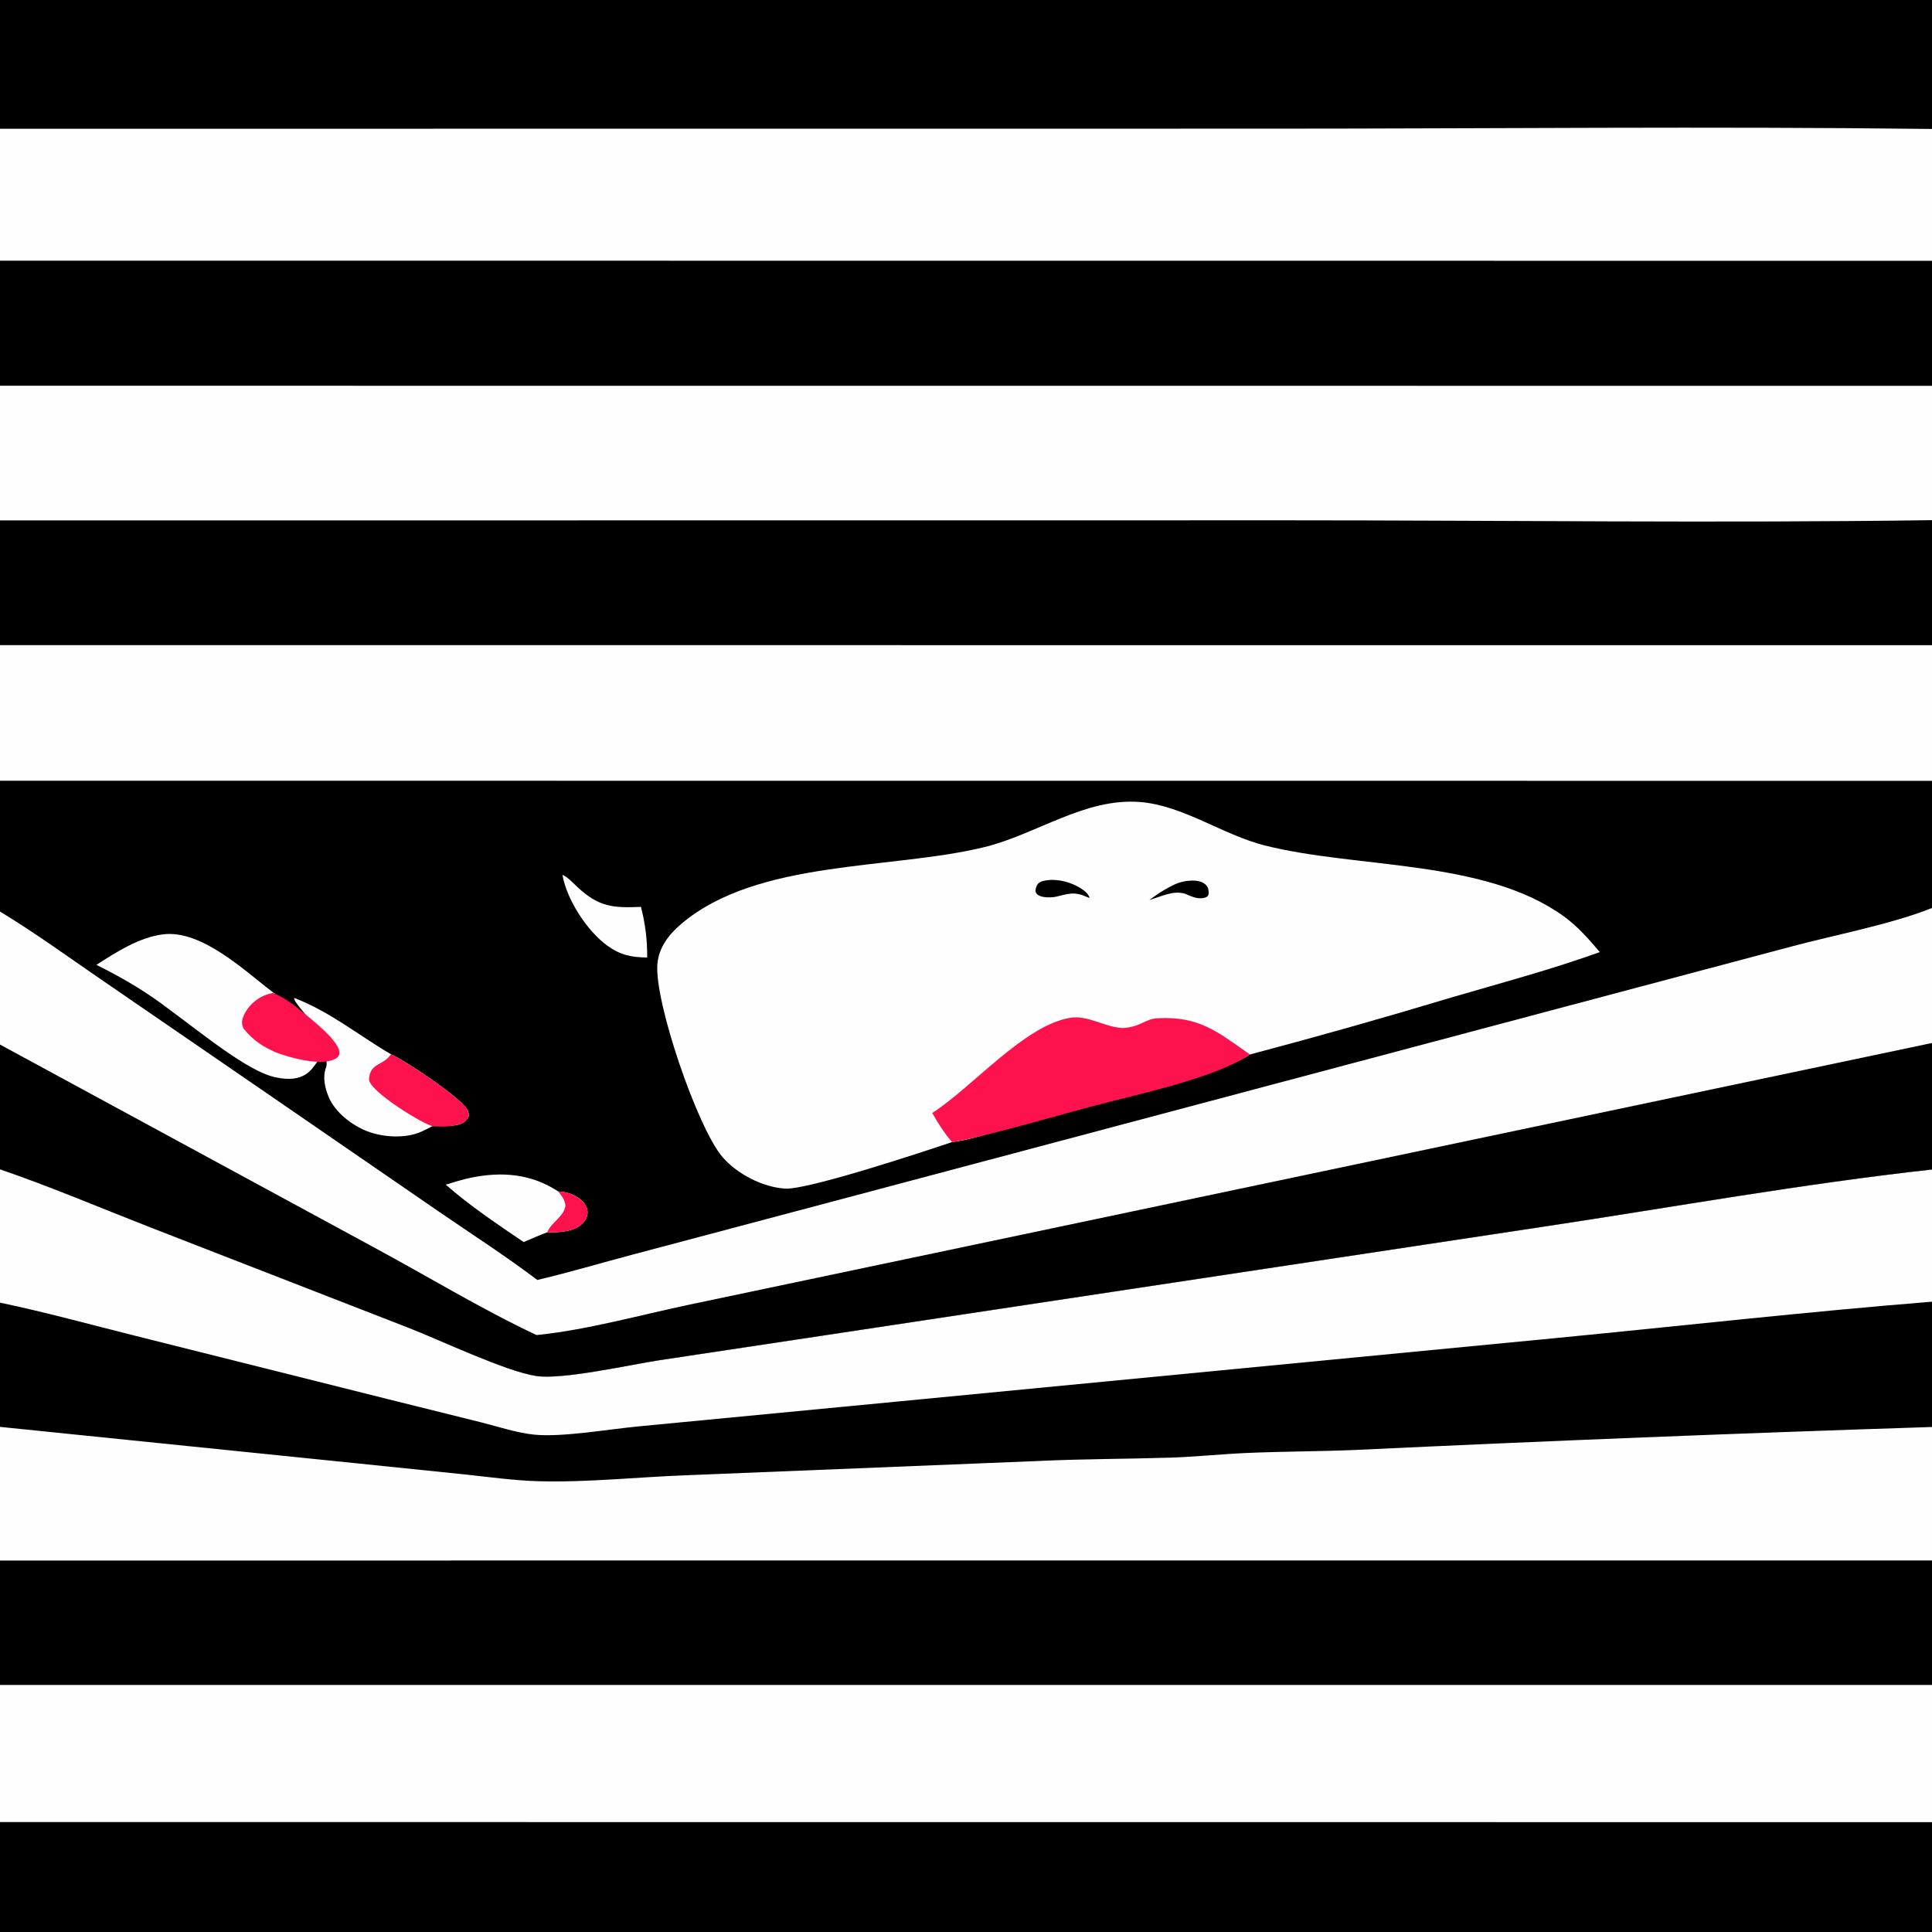
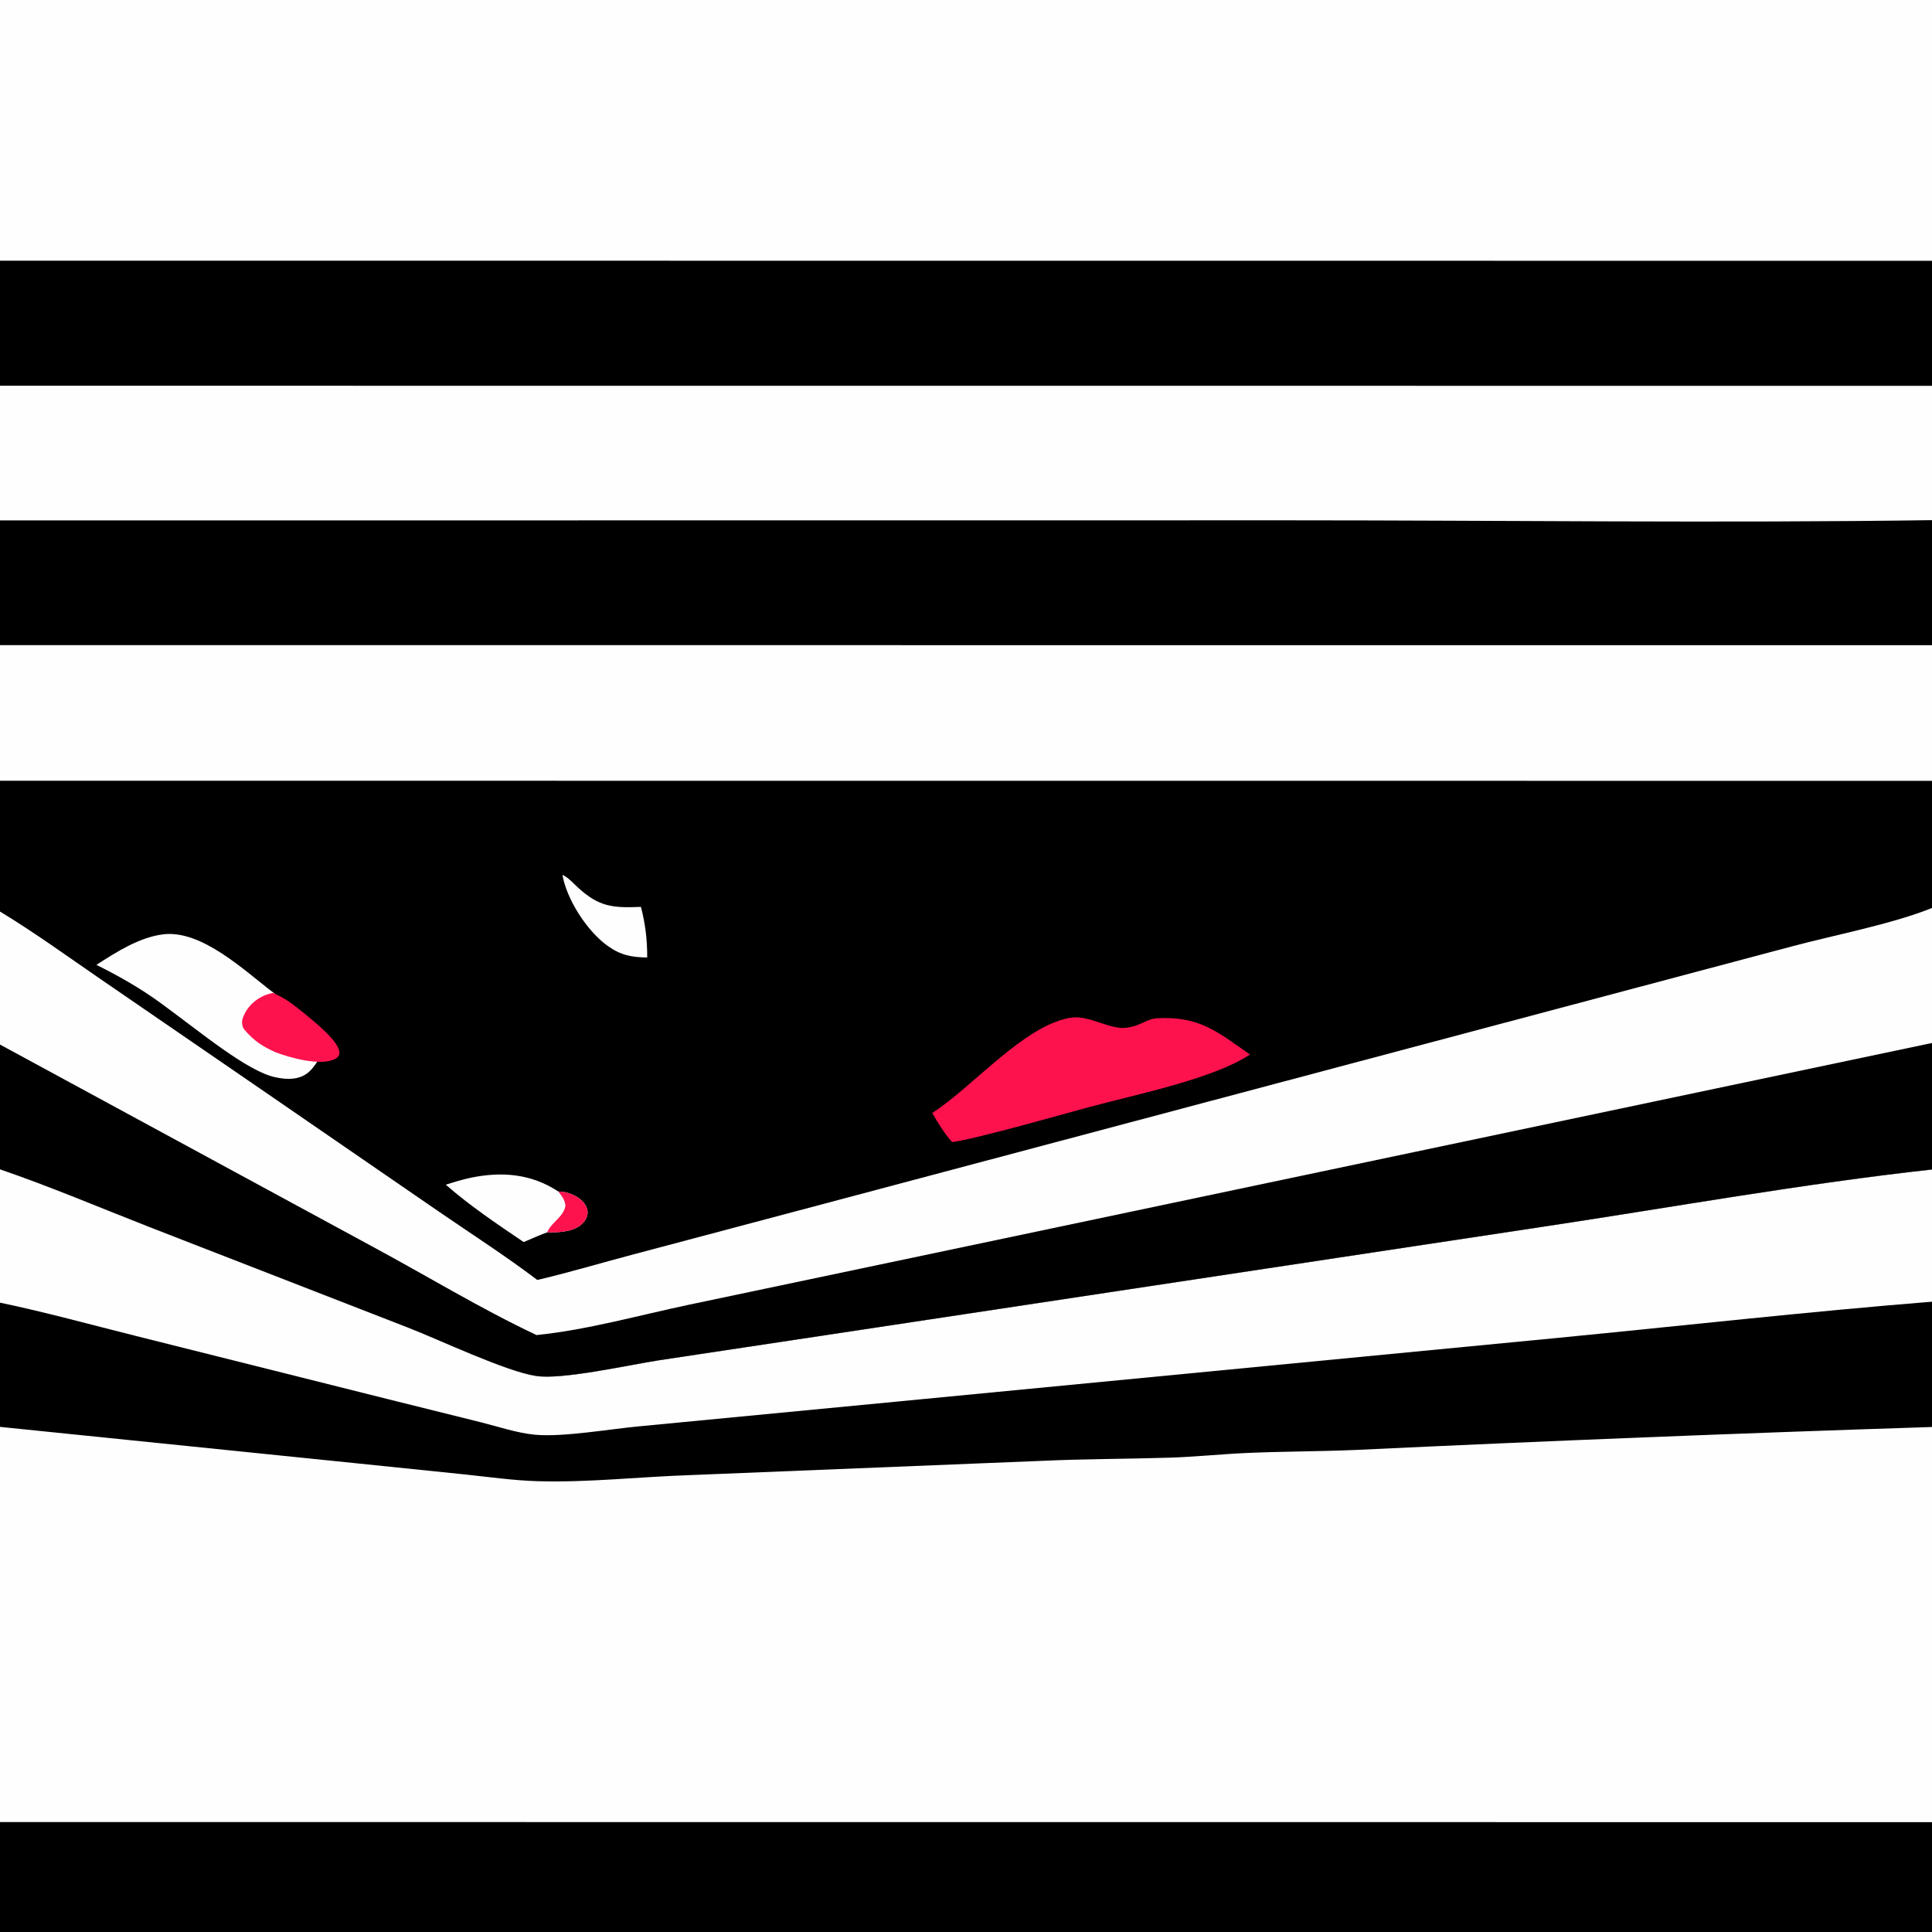
<svg xmlns="http://www.w3.org/2000/svg" xmlns:ns1="http://sodipodi.sourceforge.net/DTD/sodipodi-0.dtd" xmlns:ns2="http://www.inkscape.org/namespaces/inkscape" version="1.1" style="display: block;" viewBox="0 0 1024 1024" width="256" height="256" preserveAspectRatio="none" id="svg26" ns1:docname="ilma.svg" ns2:version="1.4.2 (f4327f4, 2025-05-13)">
  <rect x="0" y="0" width="1024" height="1024" fill="#333333" stroke="none" />
  <defs id="defs26" />
  <ns1:namedview id="namedview26" pagecolor="#505050" bordercolor="#eeeeee" borderopacity="1" ns2:showpageshadow="0" ns2:pageopacity="0" ns2:pagecheckerboard="0" ns2:deskcolor="#505050" ns2:zoom="3.1631408" ns2:cx="91.522956" ns2:cy="175.61659" ns2:window-width="1920" ns2:window-height="1009" ns2:window-x="-8" ns2:window-y="-8" ns2:window-maximized="1" ns2:current-layer="svg26" />
  <path transform="translate(0,0)" fill="rgb(254,254,254)" d="M 0 0 L 1024 0 L 1024 68.347 L 1024 138.227 L 1024 204.5 L 1024 275.696 L 1024 341.965 L 1024 413.858 L 1024 481.243 L 1024 552.801 L 1024 619.849 L 1024 689.921 L 1024 756.332 L 1024 827.038 L 1024 893.077 L 1024 965.781 L 1024 1024 L 0 1024 L 0 965.726 L 0 893.051 L 0 827.054 L 0 756.274 L 0 690.43 L 0 619.734 L 0 553.638 L 0 483.14 L 0 413.803 L 0 341.932 L 0 275.836 L 0 204.45 L 0 138.163 L 0 68.242 L 0 0 z" id="path1" />
  <path transform="translate(0,0)" fill="rgb(254,254,254)" d="M 0 0 L 1024 0 L 1024 68.347 L 1024 138.227 L 1024 204.5 L 1024 275.696 L 1024 341.965 L 1024 413.858 L 0 413.803 L 0 341.932 L 0 275.836 L 0 204.45 L 0 138.163 L 0 68.242 L 0 0 z" id="path2" />
  <path transform="translate(0,0)" fill="rgb(254,254,254)" d="M 0 0 L 1024 0 L 1024 68.347 L 1024 138.227 L 0 138.163 L 0 68.242 L 0 0 z" id="path3" />
-   <path transform="translate(0,0)" fill="rgb(0,0,0)" d="M 0 0 L 1024 0 L 1024 68.347 C 906.649 66.935 789.135 68.197 671.768 68.195 L 0 68.242 L 0 0 z" id="path4" />
  <path transform="translate(0,0)" fill="rgb(254,254,254)" d="M 0 341.932 L 1024 341.965 L 1024 413.858 L 0 413.803 L 0 341.932 z" id="path5" />
  <path transform="translate(0,0)" fill="rgb(0,0,0)" d="M 0 138.163 L 1024 138.227 L 1024 204.5 L 0 204.45 L 0 138.163 z" id="path6" />
  <path transform="translate(0,0)" fill="rgb(0,0,0)" d="M 0 275.836 L 683.703 275.78 C 797.07 275.78 910.654 277.298 1024 275.696 L 1024 341.965 L 0 341.932 L 0 275.836 z" id="path7" />
  <path transform="translate(0,0)" fill="rgb(0,0,0)" d="M 0 413.803 L 1024 413.858 L 1024 481.243 L 1024 552.801 L 1024 619.849 C 955.691 627.398 887.487 639.681 819.492 649.939 L 447.293 706.2 L 349.523 720.934 C 333.708 723.344 298.037 731.442 284.078 729.28 C 267.841 726.765 233.306 710.244 216.323 703.659 L 79.462 650.425 C 53.066 640.104 26.797 628.929 0 619.734 L 0 553.638 L 0 483.14 L 0 413.803 z" id="path8" />
  <path transform="translate(0,0)" fill="rgb(254,254,254)" d="M 284.784 678.407 C 301.757 674.43 318.565 669.382 335.428 664.936 L 454.066 633.432 L 778.719 547.084 L 949.338 501.713 C 972.043 495.63 1002.86 489.784 1024 481.243 L 1024 552.801 L 1024 619.849 C 955.691 627.398 887.487 639.681 819.492 649.939 L 447.293 706.2 L 349.523 720.934 C 333.708 723.344 298.037 731.442 284.078 729.28 C 267.841 726.765 233.306 710.244 216.323 703.659 L 79.462 650.425 C 53.066 640.104 26.797 628.929 0 619.734 L 0 553.638 L 0 483.14 C 18.299 494.215 35.861 507 53.51 519.096 L 141.065 579.211 L 232.332 641.992 C 249.846 654.022 267.843 665.582 284.784 678.407 z" id="path9" />
  <path transform="translate(0,0)" fill="rgb(0,0,0)" d="M 284.384 707.614 C 311.247 704.885 338.88 697.071 365.357 691.49 L 516.275 659.742 L 1024 552.801 L 1024 619.849 C 955.691 627.398 887.487 639.681 819.492 649.939 L 447.293 706.2 L 349.523 720.934 C 333.708 723.344 298.037 731.442 284.078 729.28 C 267.841 726.765 233.306 710.244 216.323 703.659 L 79.462 650.425 C 53.066 640.104 26.797 628.929 0 619.734 L 0 553.638 L 197.056 660.527 C 226.009 676.1 254.681 693.616 284.384 707.614 z" id="path10" />
-   <path transform="translate(0,0)" fill="rgb(254,254,254)" d="M 504.627 605.326 C 489.693 610.369 428.136 630.702 416.193 629.99 C 404.255 629.279 390.647 622.221 382.916 613.232 C 369.712 597.881 346.706 530.803 348.433 510.905 C 349.191 502.167 354.48 495.32 360.968 489.788 C 401.315 455.385 472.664 461.07 521.89 448.947 C 549.535 442.139 575.018 422.765 604.274 425.088 C 627.04 426.895 648.046 442.455 670.271 448.083 C 719.206 460.473 786.76 455.297 828.688 485.565 C 836.211 490.997 841.946 497.579 847.92 504.634 C 822.139 513.918 795.493 521.016 769.199 528.709 C 733.8 539.371 698.224 549.435 662.486 558.897 C 643.574 571.595 568.76 588.233 542.827 595.14 C 531.132 598.256 516.36 603.983 504.627 605.326 z" id="path11" />
  <path fill="#fe124e" d="m 494.096,589.911 c 21.78,-14.043 48.289,-46.01 72.873,-50.419 9.396,-1.685 18.723,5 28.013,5.382 9.107,-0.373 12.104,-4.844 18.365,-5.181 22.36,-1.203 31.904,7.189 49.139,19.204 -18.912,12.698 -58.634,20.8 -84.567,27.707 -11.695,3.116 -61.559,17.379 -73.292,18.722 -4.21,-4.785 -7.358,-9.926 -10.531,-15.415 z" id="path12" ns1:nodetypes="cscccccc" />
  <path fill="#000000" d="m 554.658,466.587 c 3.925,-0.648 10.929,-0.093 17.609,3.902 2.053,1.228 4.649,3.04 5.237,5.462 l -1.68,-0.648 c -6.563,-2.918 -9.56,-1.563 -16.094,-0.031 -2.602,0.61 -10.625,0.916 -10.903,-3.165 0.402,-4.471 2.94,-5.042 5.832,-5.52 z" id="path13" ns1:nodetypes="scccscs" />
  <path d="m 630.906,466.766 c -1.699,0.094 -5.408,0.433 -9.593,2.616 -6.112,3.188 -6.774,3.827 -12.126,7.603 6.276,-1.698 12.455,-5.276 19.016,-3.25 3.107,1.332 6.197,2.855 9.648,2.227 2.62,-0.477 3.035,-1.596 2.664,-4.203 -0.349,-2.454 -2.248,-3.882 -4.75,-4.609 -1.466,-0.426 -3.16,-0.477 -4.859,-0.383 z" id="path27" ns1:nodetypes="ssccssss" />
  <path fill="#fefefe" d="m 51.11,511.403 c 10.469,-6.766 22.606,-14.553 35.211,-16.169 20.619,-2.643 43.503,19.488 58.937,31.171 2.666,0.734 -5.817,11.25 -3.264,10.798 -1.039,1.784 12.068,-5.757 12.689,-3.643 11.783,22.349 16.237,25.337 13.265,29.471 -2.972,4.134 -7.014,11.221 -22.044,7.943 C 130.874,567.696 106.463,547.181 85.279,531.725 74.442,523.818 63.112,517.357 51.11,511.403 Z" id="path15" ns1:nodetypes="ccccczzsc" />
-   <path fill="#fefefe" d="m 172.897,565.568 c 1.037,-2.79 -1.715,-12.651 -4.689,-19.937 -0.621,-2.114 -13.281,-14.915 -12.242,-16.699 19.089,7.345 33.888,19.696 51.252,29.843 7.274,3.163 38.361,23.699 40.828,30.053 0.338,0.87 0.42,1.816 0.448,2.738 -1.445,2.598 -2.612,3.735 -5.564,4.513 -4.114,1.085 -9.403,0.697 -13.672,0.778 -1.893,1.02 -3.817,1.981 -5.771,2.879 -8.422,3.838 -20.368,3.129 -28.846,-0.15 -8.048,-3.112 -16.9,-9.896 -20.355,-18.001 -2.121,-4.975 -3.444,-10.846 -1.389,-16.017 z" id="path17" ns1:nodetypes="cccccccccccc" />
  <path fill="#fe124e" d="m 144.811,526.293 c 6.124,2.803 9.462,5.079 16.355,10.732 7.753,6.359 24.232,19.613 16.911,23.988 -7.321,4.375 -24.129,-0.274 -31.891,-3.239 -6.61,-2.966 -11.518,-5.828 -17.06,-12.536 -0.944,-2.009 -1.119,-3.812 -0.352,-5.914 2.558,-7.018 9.223,-11.994 16.037,-13.031 z" id="path16" ns1:nodetypes="cszzccc" />
-   <path fill="#fe124e" d="m 207.218,558.775 c 7.274,3.163 38.361,23.699 40.828,30.053 0.338,0.87 0.42,1.816 0.448,2.738 -1.445,2.598 -2.612,3.735 -5.564,4.513 -4.114,1.085 -9.776,1.181 -13.672,0.778 -3.896,-0.403 -34.171,-18.577 -33.677,-25.009 0.688,-8.517 7.068,-6.895 11.312,-12.599 0.114,-0.154 0.216,-0.316 0.325,-0.474 z" id="path18" ns1:nodetypes="cccczccc" />
  <path transform="translate(0,0)" fill="rgb(254,254,254)" d="M 236.266 627.896 C 240.597 626.567 244.967 625.174 249.405 624.251 C 265.938 620.814 281.599 622.083 295.937 631.534 C 300.572 631.556 305.758 633.517 308.982 636.984 C 310.582 638.705 311.653 640.928 311.408 643.325 C 311.14 645.952 309.328 648.168 307.269 649.686 C 302.816 652.969 295.376 653.321 289.999 653.17 C 285.788 654.716 281.683 656.555 277.562 658.323 C 263.656 648.894 248.864 638.981 236.266 627.896 z" id="path19" />
  <path transform="translate(0,0)" fill="rgb(254,18,78)" d="M 295.937 631.534 C 300.572 631.556 305.758 633.517 308.982 636.984 C 310.582 638.705 311.653 640.928 311.408 643.325 C 311.14 645.952 309.328 648.168 307.269 649.686 C 302.816 652.969 295.376 653.321 289.999 653.17 C 292.225 647.806 298.74 645.044 299.684 639.127 C 299.488 635.961 297.761 633.986 295.937 631.534 z" id="path20" />
  <path transform="translate(0,0)" fill="rgb(254,254,254)" d="M 298.107 463.678 C 301.138 465.037 303.726 468.02 306.158 470.263 C 317.504 480.723 324.764 481.282 339.715 480.672 C 342.049 489.636 343.083 498.246 343.026 507.505 C 334.684 507.357 329.089 506.333 322.085 501.353 C 311.3 493.687 300.329 476.774 298.107 463.678 z" id="path21" />
  <path transform="translate(0,0)" fill="rgb(254,254,254)" d="M 0 893.051 L 1024 893.077 L 1024 965.781 L 1024 1024 L 0 1024 L 0 965.726 L 0 893.051 z" id="path22" />
  <path fill="rgb(0,0,0)" d="M 0 965.726 L 1024 965.781 L 1024 1024 L 0 1024 L 0 965.726 z" id="path23" transform="translate(0,0)" />
-   <path transform="translate(0,0)" fill="rgb(0,0,0)" d="M 0 827.054 L 1024 827.038 L 1024 893.077 L 0 893.051 L 0 827.054 z" id="path24" />
  <path transform="translate(0,0)" fill="rgb(254,254,254)" d="M 1024 756.332 L 1024 827.038 L 0 827.054 L 0 756.274 L 187.647 775.443 L 246.148 781.459 C 259.13 782.825 272.346 784.725 285.396 785.075 C 311.974 785.787 338.393 782.792 364.909 781.871 L 551.277 774.319 C 574.183 773.246 597.149 773.299 620.067 772.589 C 633.638 772.168 647.165 770.709 660.729 770.109 C 679.838 769.263 698.977 769.314 718.084 768.522 C 820.024 763.696 921.999 759.632 1024 756.332 z" id="path25" />
  <path transform="translate(0,0)" fill="rgb(0,0,0)" d="M 1024 689.921 L 1024 756.332 C 921.999 759.632 820.024 763.696 718.084 768.522 C 698.977 769.314 679.838 769.263 660.729 770.109 C 647.165 770.709 633.638 772.168 620.067 772.589 C 597.149 773.299 574.183 773.246 551.277 774.319 L 364.909 781.871 C 338.393 782.792 311.974 785.787 285.396 785.075 C 272.346 784.725 259.13 782.825 246.148 781.459 L 187.647 775.443 L 0 756.274 L 0 690.43 C 24.215 695.486 48.24 702.144 72.243 708.136 L 206.022 741.685 L 254.969 753.859 C 264.168 756.172 274.132 759.547 283.524 760.43 C 298.267 761.816 323.207 757.424 338.836 755.978 L 475.936 742.823 L 826.311 709.044 C 892.146 702.63 958.077 695.228 1024 689.921 z" id="path26" />
</svg>